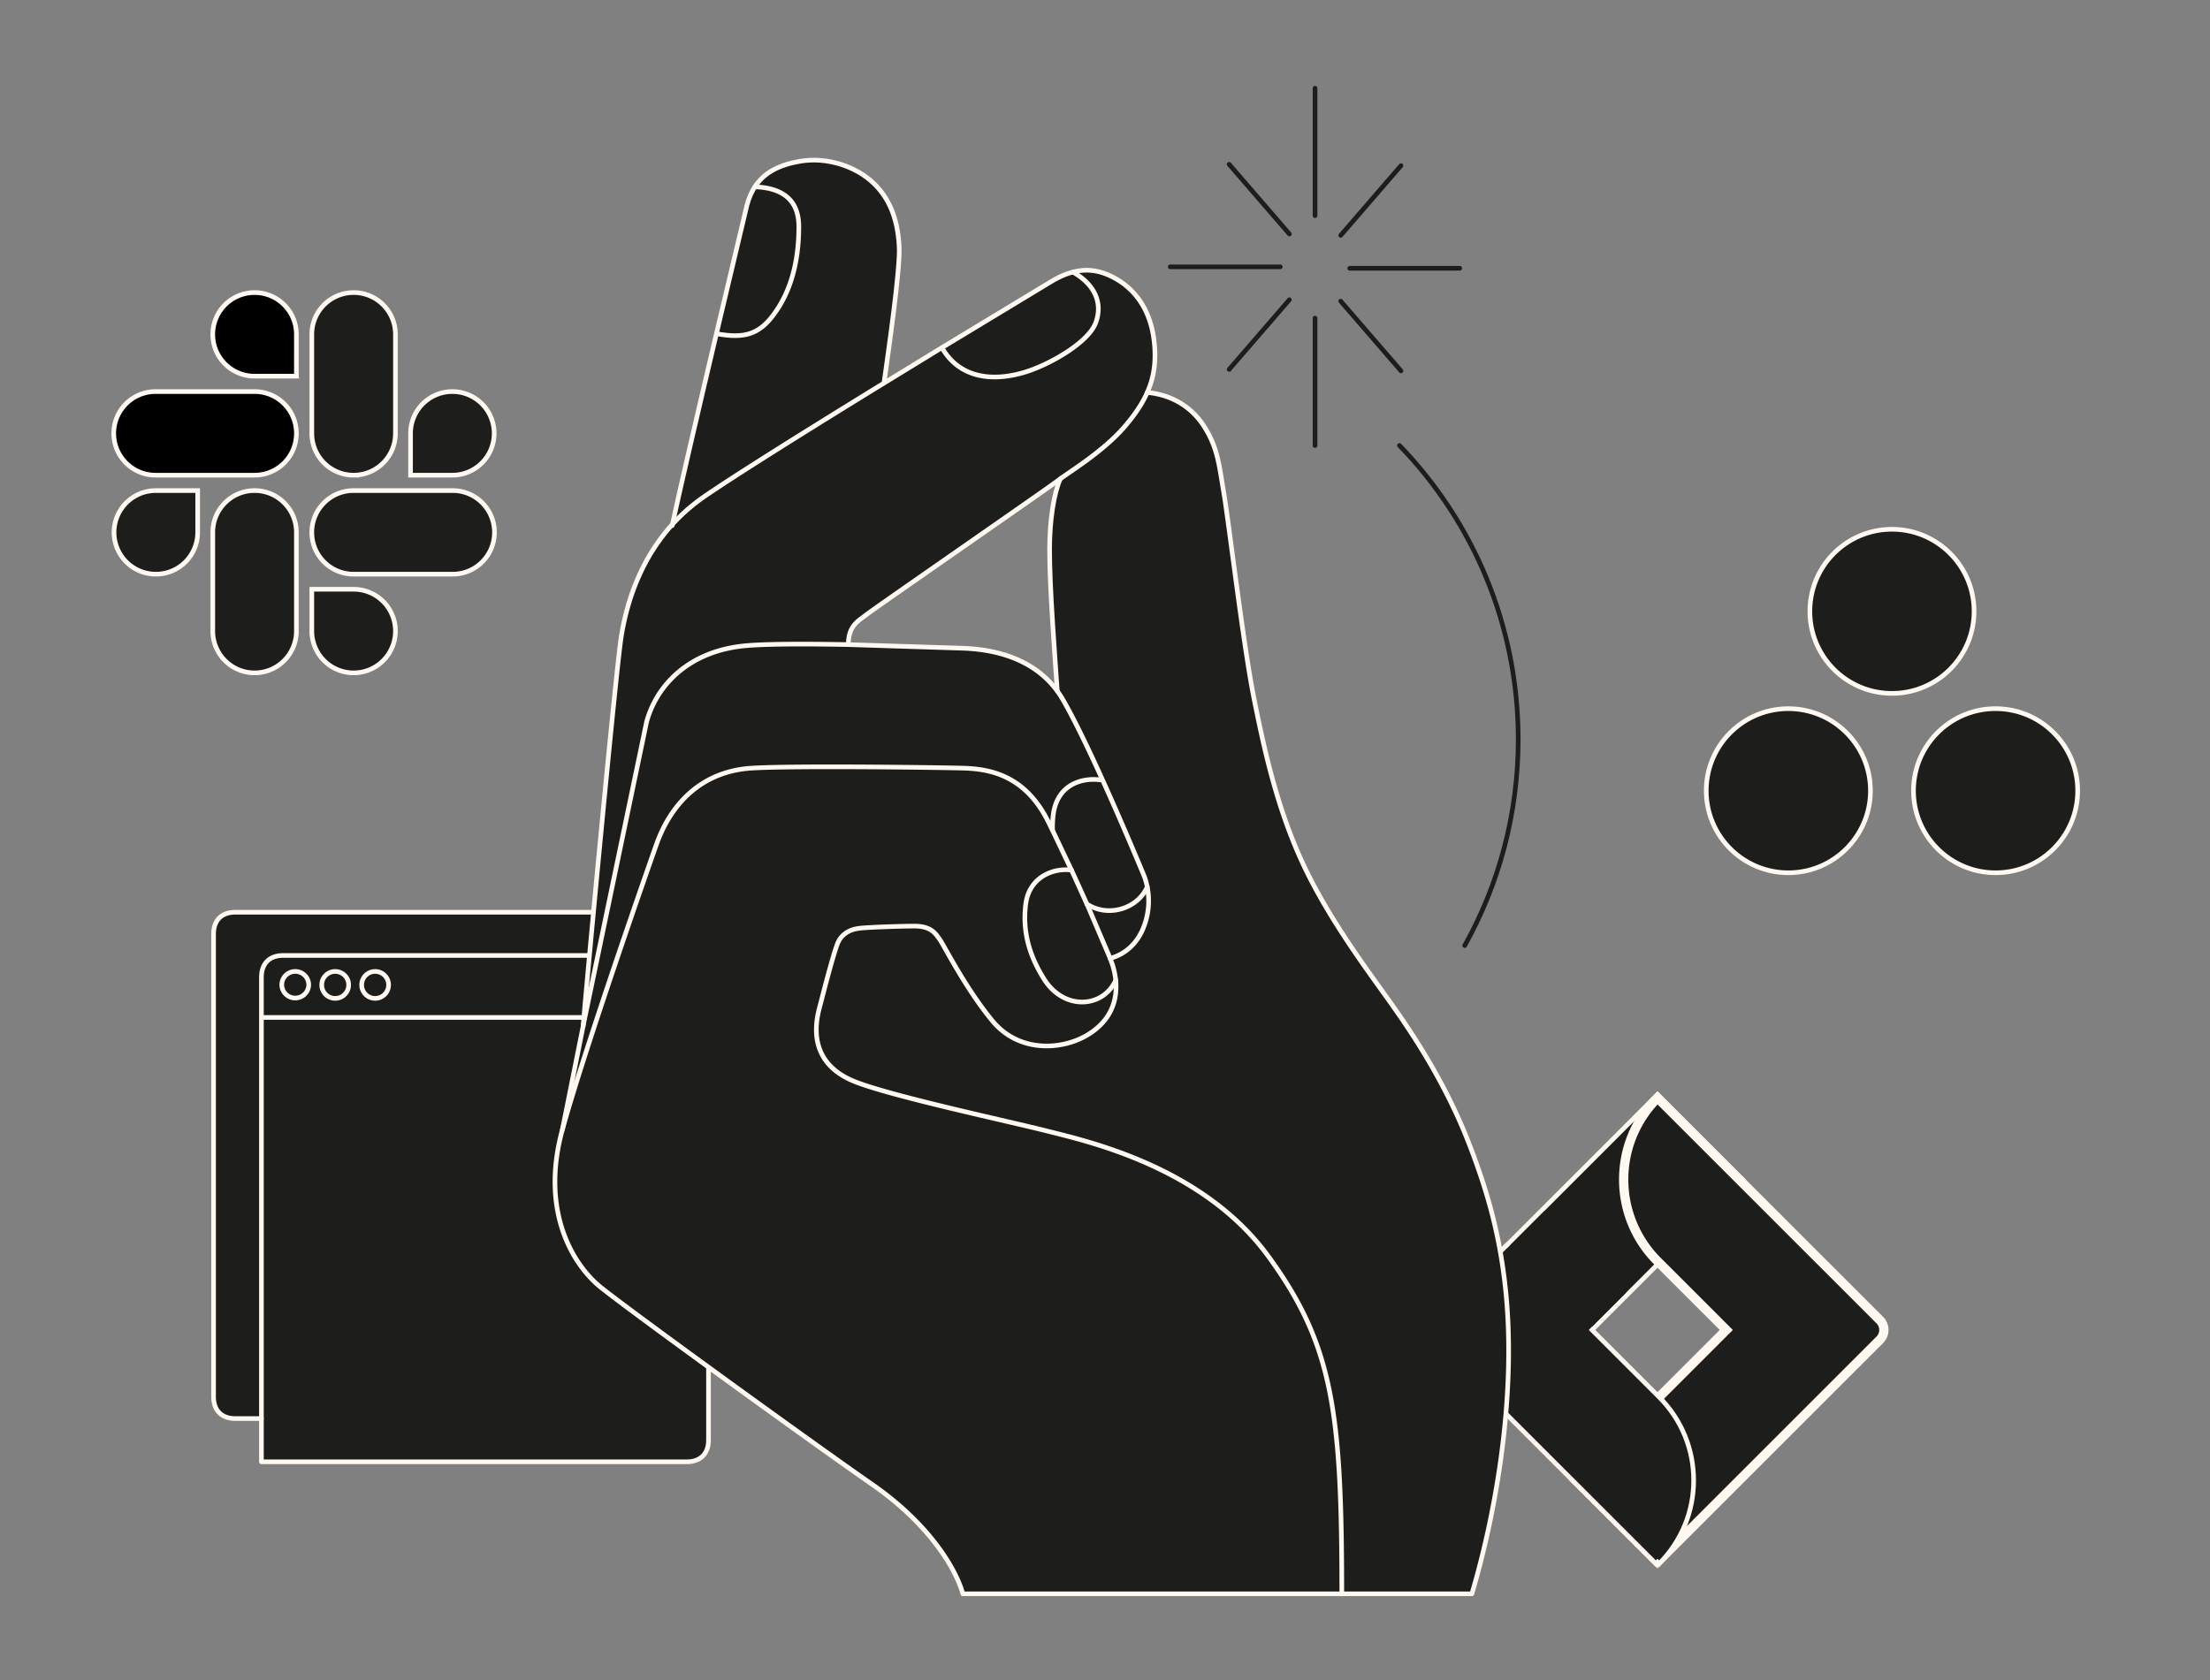
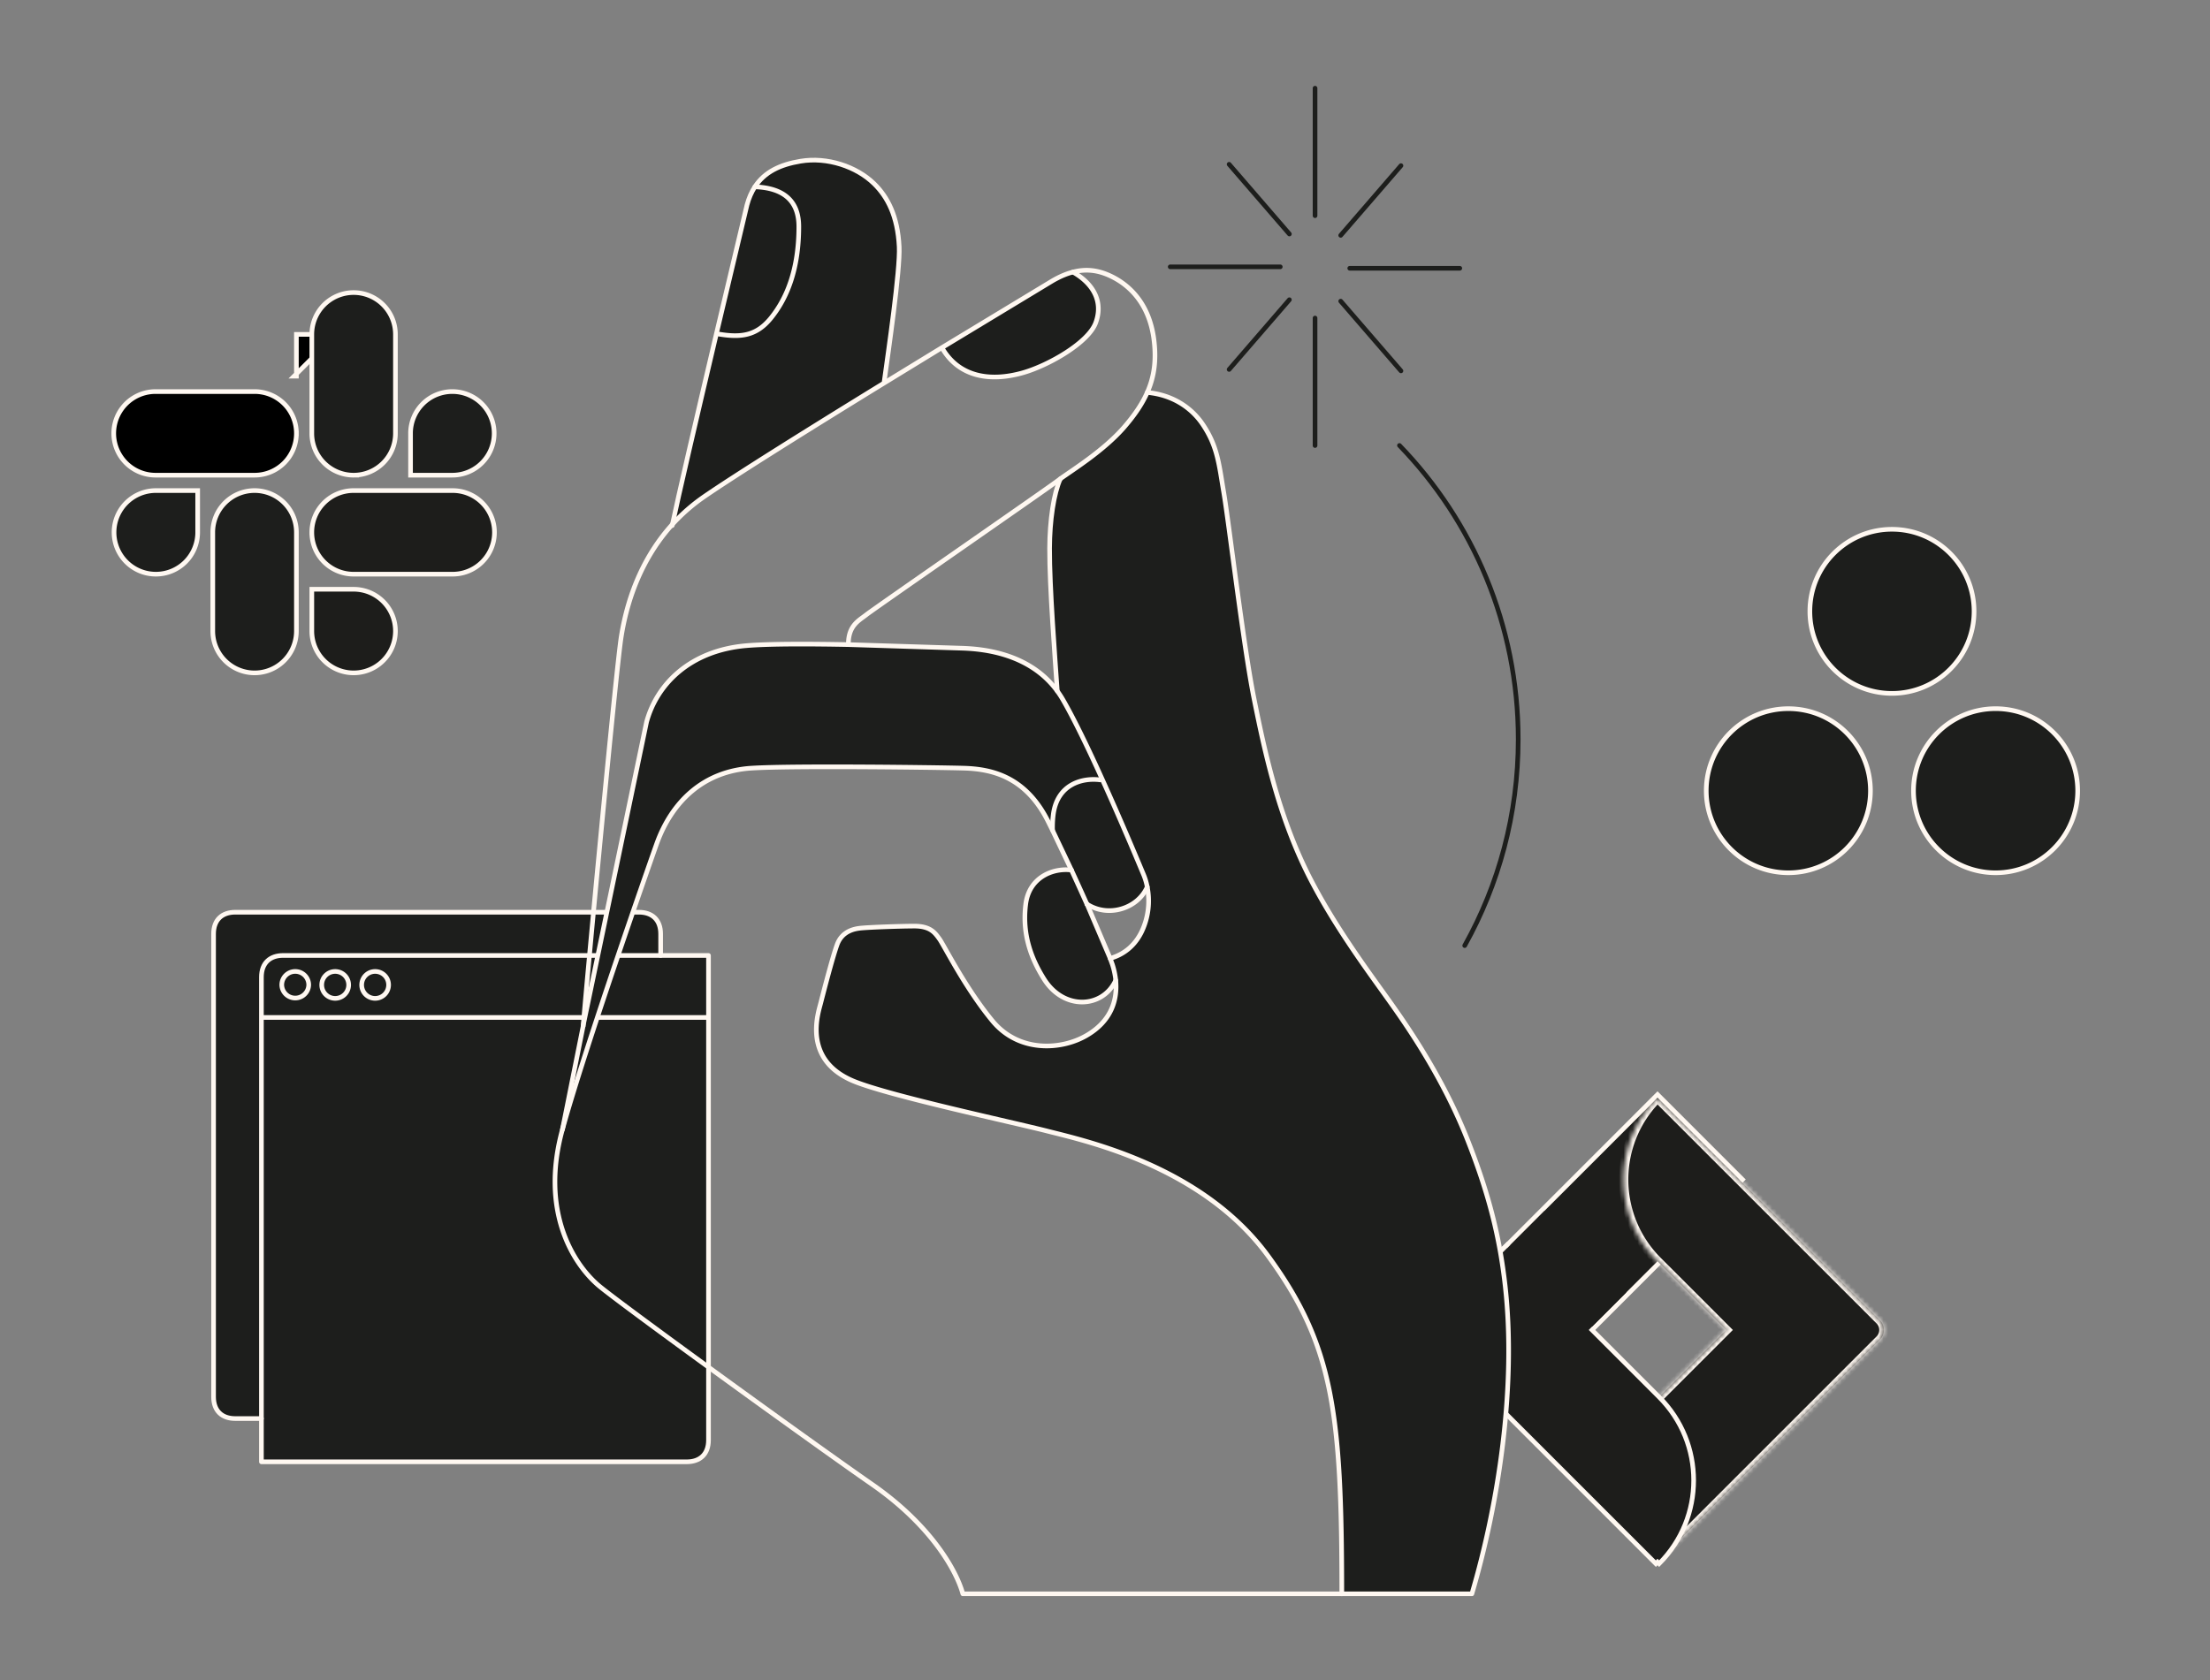
<svg xmlns="http://www.w3.org/2000/svg" width="476" height="362" fill="none">
  <rect width="100%" height="100%" fill="#808080" stroke="none" />
  <style>.B{stroke-linecap:round}.C{stroke-linejoin:round}.D{stroke:#fff8f1}.E{fill:#1d1e1c}.F{fill:#1d1d1b}.G{fill-rule:evenodd}</style>
  <g class="E">
    <path d="M152.6 219.212v91.047c0 3.056-1.847 4.681-4.681 4.681H56.306v-95.728H152.6zm-86.106-7.016a2.9 2.9 0 1 0-5.806 0 2.903 2.903 0 0 0 5.806 0zm8.602 0a2.9 2.9 0 0 0-2.9-2.9 2.894 2.894 0 0 0-2.9 2.9 2.899 2.899 0 1 0 5.8 0zm8.602 0c0-1.606-1.293-2.9-2.9-2.9a2.9 2.9 0 1 0 2.9 2.9zm68.902-6.346v13.362H56.306v-8.681c0-3.055 1.84-4.681 4.681-4.681H152.6z" />
    <path d="M142.294 201.214v4.636H60.987c-2.841 0-4.681 1.626-4.681 4.681v95.092H50.68c-2.84 0-4.681-1.626-4.681-4.681v-99.728c0-3.056 1.84-4.681 4.681-4.681h86.932c2.835 0 4.681 1.625 4.681 4.681zm-61.495 8.082c1.606 0 2.9 1.294 2.9 2.9a2.9 2.9 0 1 1-2.9-2.9zm-8.602 0a2.9 2.9 0 1 1-2.9 2.9c0-1.606 1.294-2.9 2.9-2.9zm-8.609 0a2.9 2.9 0 1 1 0 5.8c-1.6 0-2.9-1.301-2.9-2.9a2.9 2.9 0 0 1 2.9-2.9z" />
  </g>
  <g class="D">
    <g stroke-miterlimit="10" class="C">
      <path d="M152.6 219.212v91.047c0 3.056-1.847 4.681-4.681 4.681H56.306V210.531c0-3.055 1.84-4.681 4.681-4.681H152.6v13.362zm-96.294 0H152.6" class="B" />
      <path d="M66.494 212.196a2.904 2.904 0 0 1-5.806 0 2.9 2.9 0 1 1 5.806 0zm8.602 0a2.899 2.899 0 1 1-5.8 0c0-1.606 1.295-2.9 2.9-2.9a2.9 2.9 0 0 1 2.9 2.9zm8.602 0a2.9 2.9 0 1 1-2.9-2.9c1.607 0 2.9 1.294 2.9 2.9z" />
      <path d="M56.306 305.623H50.68c-2.84 0-4.681-1.626-4.681-4.681v-99.728c0-3.056 1.84-4.681 4.681-4.681h86.932c2.835 0 4.681 1.625 4.681 4.681v4.636" class="B" />
    </g>
    <path d="M429.819 152.679c-9.765 0-17.681 7.914-17.681 17.676s7.915 17.678 17.681 17.678 17.681-7.915 17.681-17.678-7.916-17.676-17.681-17.676zm-44.638.002c-9.764 0-17.681 7.912-17.681 17.675s7.916 17.677 17.681 17.677 17.682-7.914 17.682-17.677-7.917-17.675-17.682-17.675zm22.319-3.295c9.765 0 17.681-7.915 17.681-17.677s-7.916-17.676-17.681-17.676-17.681 7.914-17.681 17.676 7.916 17.677 17.681 17.677zM42.576 106.191v-.5H33.57a8.998 8.998 0 1 0 0 18.012 8.998 8.998 0 0 0 9.006-9.006v-8.506zm12.26-.5a8.998 8.998 0 0 0-9.007 9.006v21.265a8.998 8.998 0 1 0 18.012 0v-21.265a8.998 8.998 0 0 0-9.006-9.006z" class="E" />
-     <path d="M63.341 81.044h.5V72.04a8.998 8.998 0 1 0-18.012 0 8.998 8.998 0 0 0 9.006 9.005h8.506zm.5 12.324a8.998 8.998 0 0 0-9.006-9.006H33.506a8.998 8.998 0 1 0 0 18.012h21.33a8.998 8.998 0 0 0 9.005-9.006z" fill="#000" />
+     <path d="M63.341 81.044h.5V72.04h8.506zm.5 12.324a8.998 8.998 0 0 0-9.006-9.006H33.506a8.998 8.998 0 1 0 0 18.012h21.33a8.998 8.998 0 0 0 9.005-9.006z" fill="#000" />
    <path d="M88.424 101.874v.5h9.006a8.998 8.998 0 1 0 0-18.012 8.998 8.998 0 0 0-9.006 9.006v8.506zm-12.259.5a8.998 8.998 0 0 0 9.006-9.006v-21.33a8.998 8.998 0 1 0-18.012.001v21.329a8.998 8.998 0 0 0 9.006 9.006z" class="E" />
    <path d="M67.66 126.956h-.5v9.006a8.998 8.998 0 1 0 18.011 0 8.998 8.998 0 0 0-9.006-9.006H67.66zm-.5-12.259a8.998 8.998 0 0 0 9.005 9.006h21.33a8.997 8.997 0 1 0 0-18.012h-21.33a8.998 8.998 0 0 0-9.006 9.006zm264.488 182.375l.353.353.354-.353 42.592-42.593.354-.354-.354-.353-17.592-17.593-.354-.353-.353.353-42.593 42.593-.353.353.353.354 17.593 17.593z" class="F" />
  </g>
  <mask id="A" maskUnits="userSpaceOnUse" x="305.177" y="234.914" width="103.238" height="103.238" fill="#000">
-     <path fill="#fff" d="M305.177 234.914h103.238v103.238H305.177z" />
    <path d="M399.593 293.94 357 336.533l-17.592-17.593 32.407-32.407L357 271.718c-9.716-9.716-9.716-25.469 0-35.185l47.879 47.878a3.001 3.001 0 0 1 0 4.243l-5.286 5.286Z" class="G" />
  </mask>
  <path d="M399.593 293.94 357 336.533l-17.592-17.593 32.407-32.407L357 271.718c-9.716-9.716-9.716-25.469 0-35.185l47.879 47.878a3.001 3.001 0 0 1 0 4.243l-5.286 5.286Z" class="F G" />
  <path d="m399.593 293.94-.708-.707-.707.707.707.707.708-.707Zm0 0 .707.707.707-.707-.707-.707-.707.707ZM357 336.533l-.707.707.707.707.707-.707-.707-.707Zm-17.593-17.593-.707-.707-.707.707.707.707.707-.707Zm32.408-32.407.707.707.707-.707-.707-.708-.707.708Zm-14.815-50 .707-.708-.707-.707-.707.707.707.708Zm41.885 58.114h.001l1.414-1.414-1.415 1.414Zm.001-1.414-42.593 42.593 1.414 1.414 42.593-42.593-1.414-1.414Zm-41.179 42.593-17.592-17.593-1.415 1.414 17.593 17.593 1.414-1.414Zm-17.592-16.179 32.407-32.407-1.414-1.415-32.408 32.408 1.415 1.414Zm32.407-33.822-14.815-14.814-1.414 1.414 14.815 14.815 1.414-1.415Zm-14.815-14.814c-9.325-9.326-9.325-24.446 0-33.771l-1.414-1.415c-10.107 10.107-10.107 26.493 0 36.6l1.414-1.414Zm-1.414-33.771 47.879 47.878 1.414-1.414-47.879-47.879-1.414 1.415Zm47.879 47.878a2 2 0 0 1 0 2.829l1.414 1.414a4 4 0 0 0 0-5.657l-1.414 1.414Zm0 2.829-5.287 5.286 1.415 1.414 5.286-5.286-1.414-1.414Z" fill="#fff8f1" mask="url(#A)" />
  <g class="F">
    <path d="m306.648 286.179-.354.354.354.353 50 50 .353-.353.354.353c9.911-9.911 9.911-25.981 0-35.892l-32.408-32.408-.353-.353-.354.353-17.592 17.593Z" class="D" />
    <path d="m332.001 296.718-17.592-17.593 18.263-18.263 17.592 17.593-18.263 18.263Z" />
  </g>
  <g class="E">
    <path d="M324.182 276.935c2.491 21.907-1.49 47.285-7.163 66.446h-28.015c0-39.068-1.89-53.592-15.799-72.682-14.089-19.361-39.158-24.851-47.502-26.978-7.799-2-34.397-7.672-41.941-10.836-11.036-4.635-7.509-14.707-6.982-16.816.547-2.127 2.474-9.654 3.527-12.563 1.073-2.926 3.708-3.4 5.054-3.544 2.073-.201 8.218-.418 11.489-.437 3.529-.017 4.509 1.419 5.473 2.746.982 1.327 5.508 10.49 11.399 17.633 5.672 6.909 14.762 6.345 20.179 3.254 5.619-3.198 6.8-7.925 6.418-11.943a16.887 16.887 0 0 0-.728-3.417c-.108-.328-.273-.765-.472-1.31 3.327-.963 5.49-3.091 6.8-5.799 1.327-2.763 1.871-6.217 1.181-9.617a13.877 13.877 0 0 0-.872-2.836l-8.854-20.415c-2.927-6.472-6.073-13.017-8.509-17.2a21.467 21.467 0 0 0-1.145-1.745c-.473-7.072-1.691-22.432-1.655-30.722.02-6.037.909-11.892 2.309-14.981v-.019c2.8-2.017 9.491-6.162 13.836-11.216 2.163-2.509 3.799-4.91 4.89-7.381 5.527.51 9.653 3.344 12.089 7.072 3.072 4.671 3.363 8.416 4.382 14.434 1.054 6.146 4.217 32.905 6.489 44.269 2.328 11.634 5.327 25.596 11.999 38.686 5.254 10.308 12.472 20.051 16.58 25.797 3.963 5.544 11.816 16.616 17.379 30.596 4.71 11.889 7 21.253 8.164 31.524z" />
-     <path d="M289.004 343.382h-81.627c-1.309-4.854-6.727-14.672-19.452-23.524-12.745-8.837-54.667-39.178-59.066-42.959-5.636-4.854-12.489-16.199-7.728-33.524 4.783-17.344 18.617-56.83 20.272-61.484 3.308-9.289 10.217-15.78 20.524-16.398 8.944-.564 40.323-.145 45.45 0 5.89.146 13.435 1.582 18.379 11.489l.928 1.873a548.894 548.894 0 0 1 4.091 8.599c-3.928-.508-9.146 1.509-9.855 7.398-.89 7.128 1.71 12.473 3.91 16.018 4.309 6.925 12.725 6.327 15.47.346h.019c.381 4.017-.8 8.744-6.419 11.943-5.417 3.091-14.507 3.655-20.179-3.254-5.889-7.146-10.417-16.308-11.398-17.635-.963-1.327-1.945-2.763-5.472-2.744-3.273.017-9.417.236-11.49.435-1.344.146-3.981.619-5.053 3.546-1.055 2.909-2.982 10.436-3.528 12.562-.526 2.11-4.054 12.181 6.982 16.816 7.544 3.164 34.141 8.835 41.94 10.835 8.344 2.127 33.414 7.618 47.504 26.979 13.907 19.088 15.798 33.615 15.798 72.683zM144.839 112.953a39.904 39.904 0 0 1 6.654-5.835c6.762-4.673 23.234-14.962 39.104-24.707l12.271-7.508.2.327c3.618 5.946 10.127 7.072 17.144 5.108 5.526-1.544 14.162-6.453 15.78-10.779 1.672-4.508-.437-8.4-4.89-10.944 2.598-.692 5.199-.51 8.035.817 4.472 2.09 8.363 6.29 9.362 13.454.619 4.526.146 8.198-1.4 11.67-1.089 2.473-2.727 4.874-4.89 7.382-4.345 5.053-11.034 9.199-13.834 11.216-.165.129-.309.236-.437.328-2.472 1.891-39.467 27.488-41.322 28.941-1.582 1.254-3.89 2.292-3.89 6.346v.109c-8.509-.165-17.054-.182-21.871.219-12.271 1.016-19.397 8.361-21.597 16.47-1.164 4.307-8.581 40.376-13.653 65.428.889-10.944 7.108-76.955 8.198-83.808 1.528-9.598 5.273-17.888 11.036-24.234zM247.1 191.072a15.43 15.43 0 0 1-1.182 9.617c-1.309 2.709-3.473 4.836-6.8 5.799-.945-2.399-2.817-6.781-4.999-11.707 4.581 2.981 10.944.981 12.981-3.709z" />
    <path d="M246.227 188.236c.401.926.69 1.891.873 2.836-2.037 4.69-8.4 6.691-12.981 3.709h-.017a761.363 761.363 0 0 0-3.327-7.328 557.293 557.293 0 0 0-4.091-8.598h.018a21.44 21.44 0 0 1 .182-3.527c.909-6.326 6.144-7.816 10.054-7.308l.435-.2c4.382 9.654 8.309 19.125 8.854 20.416Z" />
    <path d="M239.119 206.488l.472 1.31a16.94 16.94 0 0 1 .728 3.417h-.019c-2.744 5.981-11.163 6.582-15.47-.345-2.201-3.546-4.8-8.89-3.91-16.016.71-5.891 5.928-7.908 9.855-7.4a736.86 736.86 0 0 1 3.325 7.327h.019l5 11.707zm-1.746-38.668l-.437.199c-3.908-.508-9.143.982-10.052 7.309a21.447 21.447 0 0 0-.182 3.528h-.018l-.928-1.874c-4.945-9.908-12.489-11.344-18.378-11.488-5.128-.146-36.507-.564-45.45 0-10.308.617-17.217 7.107-20.525 16.398-1.655 4.654-15.489 44.14-20.271 61.483l4.472-22.325v-.054l13.653-65.43c2.2-8.108 9.326-15.452 21.598-16.47 4.818-.399 13.363-.382 21.869-.219l24.654.782c4.307.163 14.361 1.036 20.342 9.218.401.545.782 1.126 1.145 1.745 2.437 4.181 5.582 10.726 8.508 17.198zm-6.272-109.206c4.455 2.545 6.563 6.436 4.89 10.944-1.618 4.326-10.253 9.236-15.78 10.781-7.017 1.964-13.525.836-17.144-5.108l-.199-.328 23.652-14.308c1.563-.926 3.072-1.6 4.581-1.98zm-37.432-5.454c.255 4.927-2.399 22.999-3.218 28.997l.146.255-39.104 24.705a39.883 39.883 0 0 0-6.655 5.837c1.072-5.2 5.51-24.308 9.472-41.087l.381.092c4.909.836 8.236.399 11.345-3.42 3.546-4.362 6.018-10.652 6.018-19.724 0-5.745-3.527-8.344-9.454-8.562h-.018c2.108-3.236 5.471-4.8 9.836-5.527 5.762-.963 12.052 1.145 15.834 4.836 2.945 2.873 5.089 7.017 5.417 13.598z" />
    <path d="M172.054 48.815c0 9.073-2.472 15.362-6.018 19.725-3.108 3.818-6.436 4.254-11.345 3.417l-.381-.09 6.581-27.706c.401-1.509.982-2.8 1.691-3.908h.018c5.927.218 9.454 2.817 9.454 8.562z" />
  </g>
  <g class="B C D">
    <path d="M234.119 194.781l4.999 11.707.474 1.309a17.05 17.05 0 0 1 .727 3.418c.381 4.017-.8 8.744-6.418 11.945-5.418 3.089-14.507 3.653-20.18-3.255-5.889-7.145-10.416-16.307-11.398-17.634-.963-1.327-1.945-2.764-5.471-2.746-3.274.019-9.418.237-11.491.437-1.346.146-3.981.618-5.055 3.546-1.053 2.907-2.98 10.434-3.526 12.56-.528 2.11-4.054 12.181 6.982 16.818 7.544 3.162 34.141 8.835 41.941 10.835 8.343 2.126 33.413 7.617 47.503 26.977 13.907 19.09 15.798 33.615 15.798 72.683" />
    <path d="M247.1 84.557c5.526.508 9.653 3.344 12.088 7.072 3.074 4.672 3.364 8.417 4.382 14.434 1.055 6.144 4.219 32.905 6.491 44.269 2.327 11.634 5.326 25.597 11.999 38.685 5.253 10.309 12.471 20.053 16.578 25.798 3.964 5.544 11.819 16.616 17.382 30.596 4.707 11.889 6.997 21.253 8.161 31.524 2.491 21.907-1.49 47.285-7.162 66.446H207.377c-1.309-4.853-6.727-14.67-19.452-23.523-12.745-8.837-54.667-39.178-59.066-42.959-5.636-4.854-12.489-16.199-7.728-33.525 4.783-17.343 18.617-56.829 20.272-61.483 3.308-9.289 10.217-15.78 20.524-16.398 8.944-.564 40.323-.146 45.45 0 5.89.146 13.435 1.582 18.379 11.49l.928 1.872 4.091 8.599a761.345 761.345 0 0 1 3.327 7.327" />
    <path d="M125.604 220.996l13.654-65.429c2.2-8.109 9.326-15.454 21.597-16.47 4.817-.401 13.362-.384 21.87-.219l24.652.781c4.309.165 14.363 1.037 20.344 9.218.399.545.78 1.127 1.145 1.745 2.435 4.18 5.58 10.725 8.508 17.197 4.38 9.654 8.308 19.127 8.852 20.417.401.927.692 1.891.873 2.837a15.41 15.41 0 0 1-1.182 9.617c-1.307 2.707-3.471 4.834-6.798 5.799h-.019m-117.968 36.886l4.472-22.325" />
    <path d="M125.604 221.05v-.053c.892-10.946 7.109-76.956 8.2-83.809 1.527-9.6 5.272-17.89 11.034-24.235a40.002 40.002 0 0 1 6.655-5.836c6.763-4.671 23.234-14.961 39.104-24.705l12.271-7.51 23.652-14.307c1.563-.926 3.073-1.6 4.582-1.98 2.6-.691 5.198-.509 8.035.818 4.472 2.09 8.363 6.29 9.362 13.452.619 4.528.145 8.2-1.4 11.671-1.09 2.474-2.727 4.873-4.89 7.381-4.346 5.055-11.034 9.199-13.834 11.218l-.437.326c-2.472 1.891-39.468 27.488-41.322 28.943-1.582 1.255-3.891 2.29-3.891 6.344" />
  </g>
  <path d="M252.045 57.487h23.706m7.49-11.017V19m-5.527 31.415l-12.98-15.017m18.507 33.124v27.47m-5.527-31.415l-12.98 15.017m49.685-21.798h-23.706m-1.946-7.09l12.981-15.017m-12.981 29.197l12.981 15.017" stroke="#1d1e1c" class="B C" />
  <path d="M144.784 113.226l.054-.272c1.073-5.201 5.509-24.306 9.473-41.088l6.579-27.704c.401-1.51.982-2.8 1.692-3.91 2.109-3.235 5.473-4.798 9.835-5.527 5.763-.962 12.053 1.147 15.834 4.837 2.946 2.872 5.092 7.017 5.418 13.598.255 4.926-2.399 22.998-3.218 28.996m37.269 66.721c-.472-7.073-1.691-22.435-1.655-30.725.019-6.035.909-11.889 2.309-14.979" class="B C D" />
  <path d="M301.421 95.974C317.237 112.318 327 134.66 327 159.294c0 16.143-4.2 31.306-11.527 44.43" stroke="#1d1e1c" class="B C" />
  <path d="M203.068 75.23c3.619 5.945 10.125 7.073 17.144 5.11 5.527-1.547 14.162-6.456 15.78-10.782 1.672-4.508-.437-8.4-4.89-10.944m-.328 128.84c-3.927-.508-9.145 1.509-9.853 7.398-.891 7.128 1.709 12.473 3.909 16.018 4.308 6.927 12.725 6.327 15.471.346m-6.2-16.436h.017c4.583 2.982 10.946.982 12.981-3.708m-10.162-23.052c-3.908-.508-9.145.982-10.054 7.308a21.432 21.432 0 0 0-.18 3.527M154.692 71.958c4.909.836 8.236.4 11.345-3.417 3.544-4.365 6.017-10.654 6.017-19.725 0-5.745-3.528-8.346-9.454-8.564" class="B C D" />
</svg>